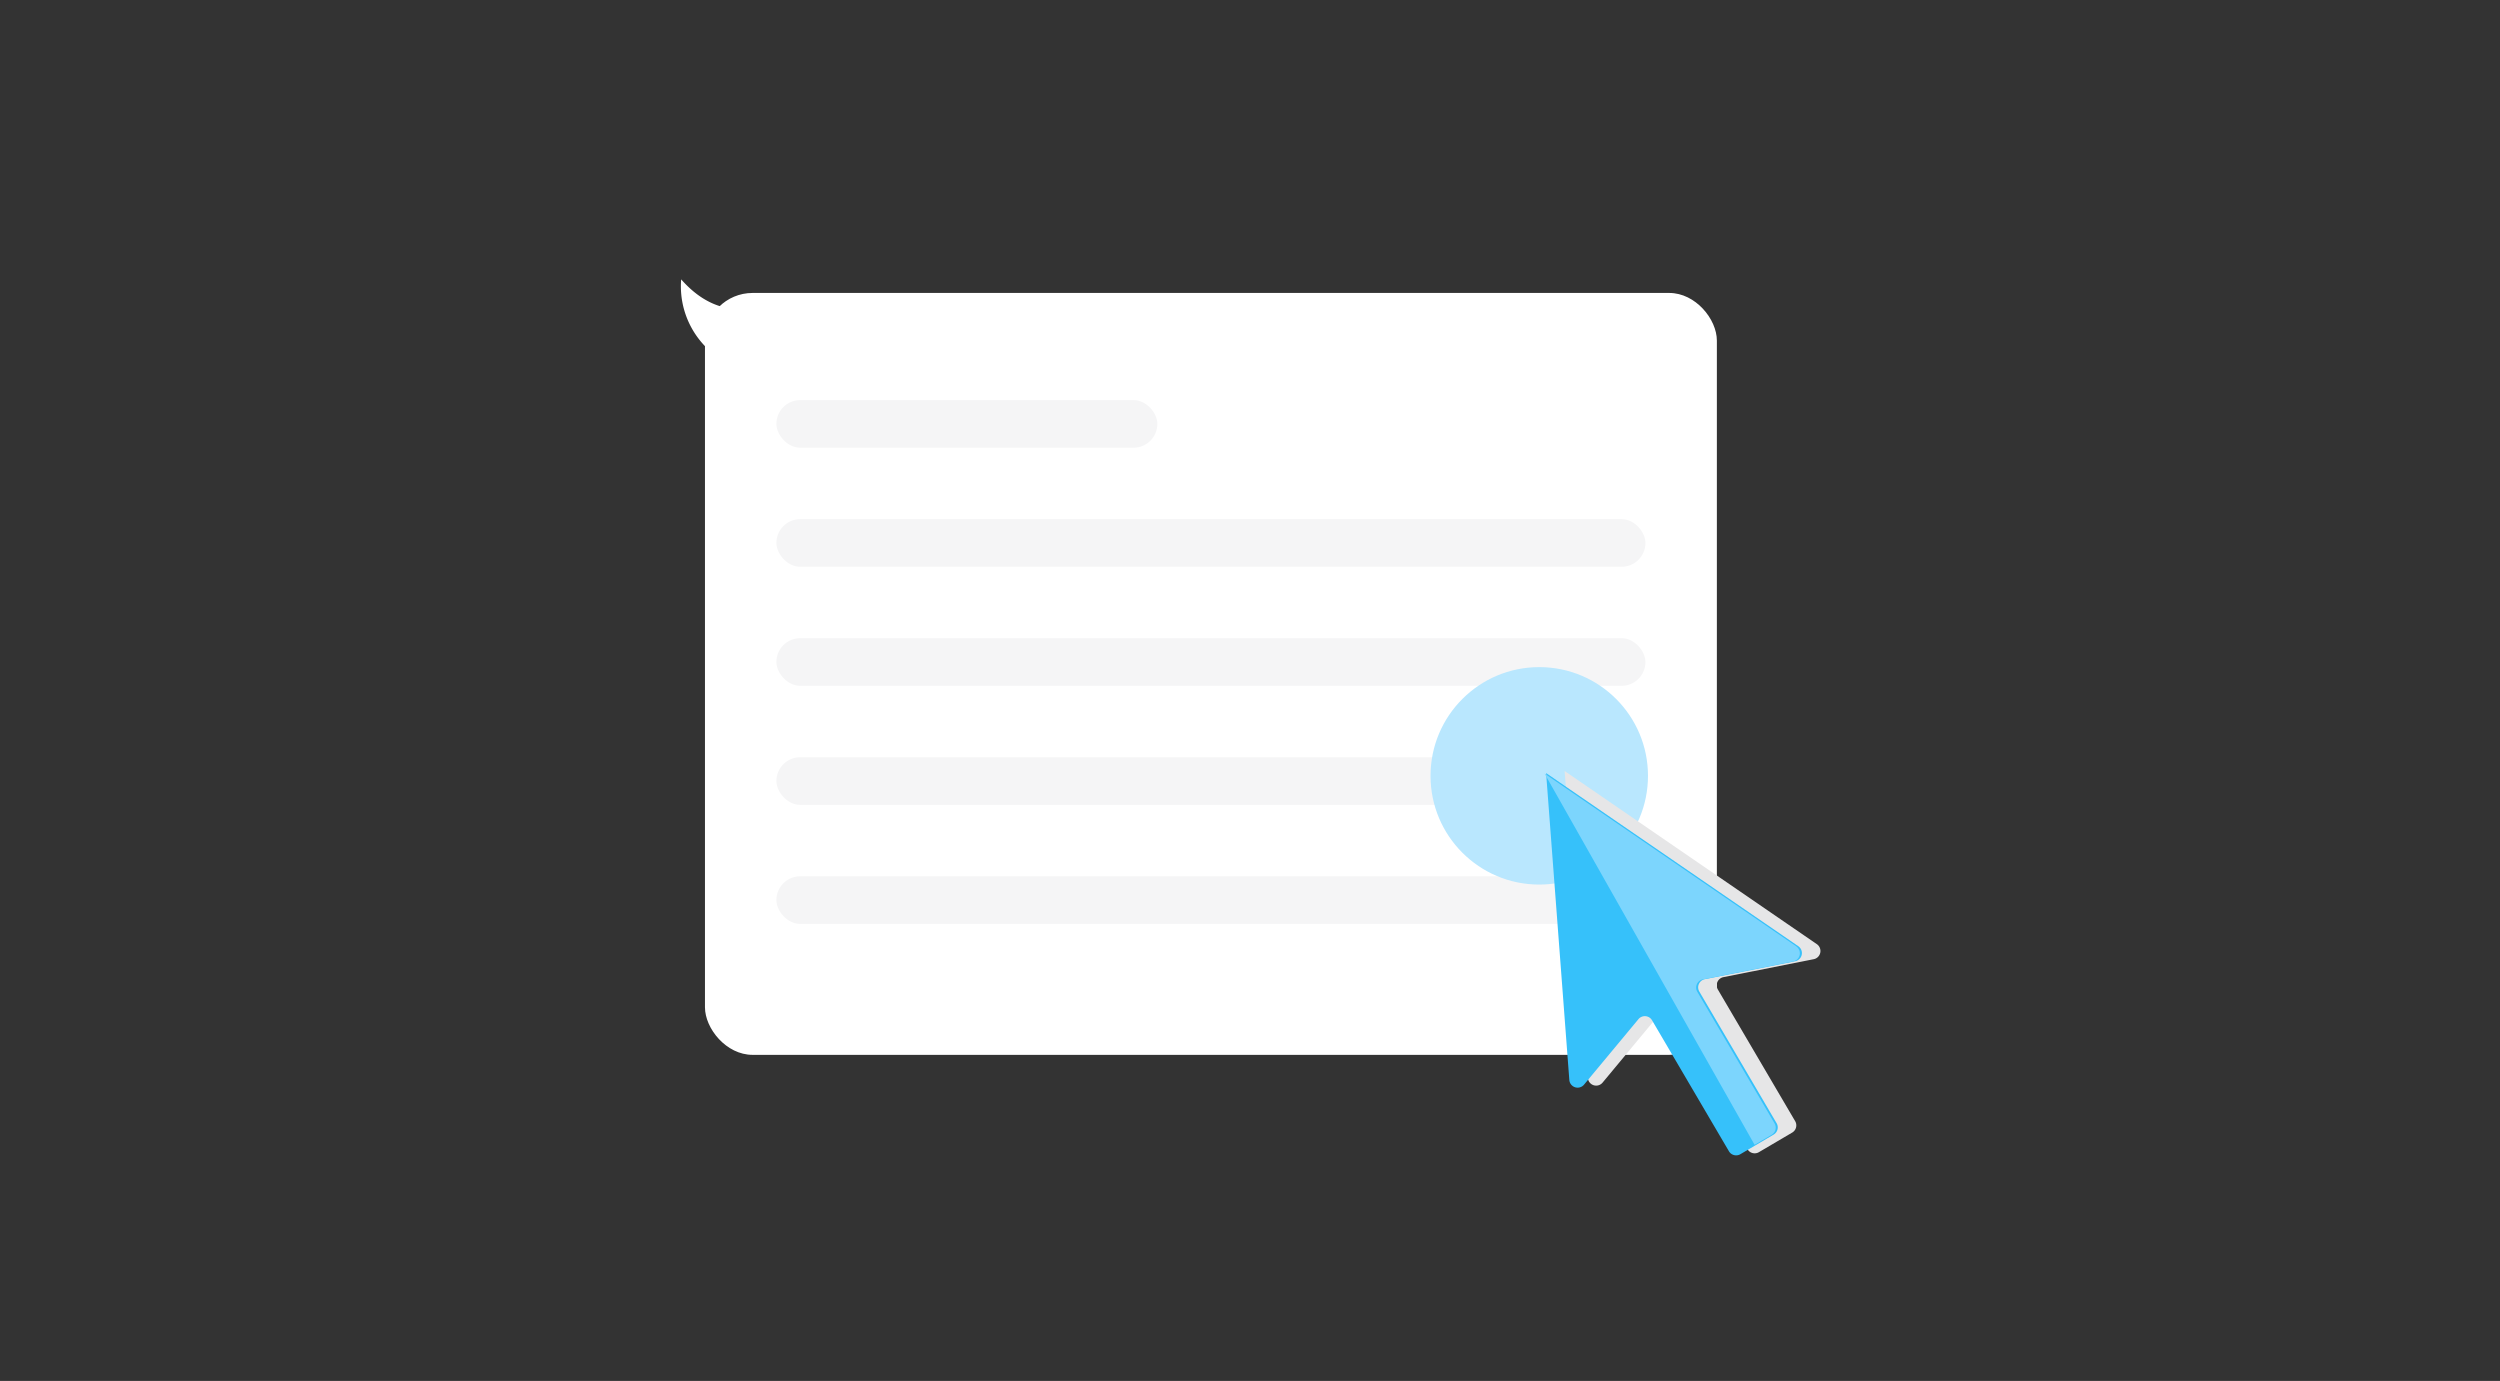
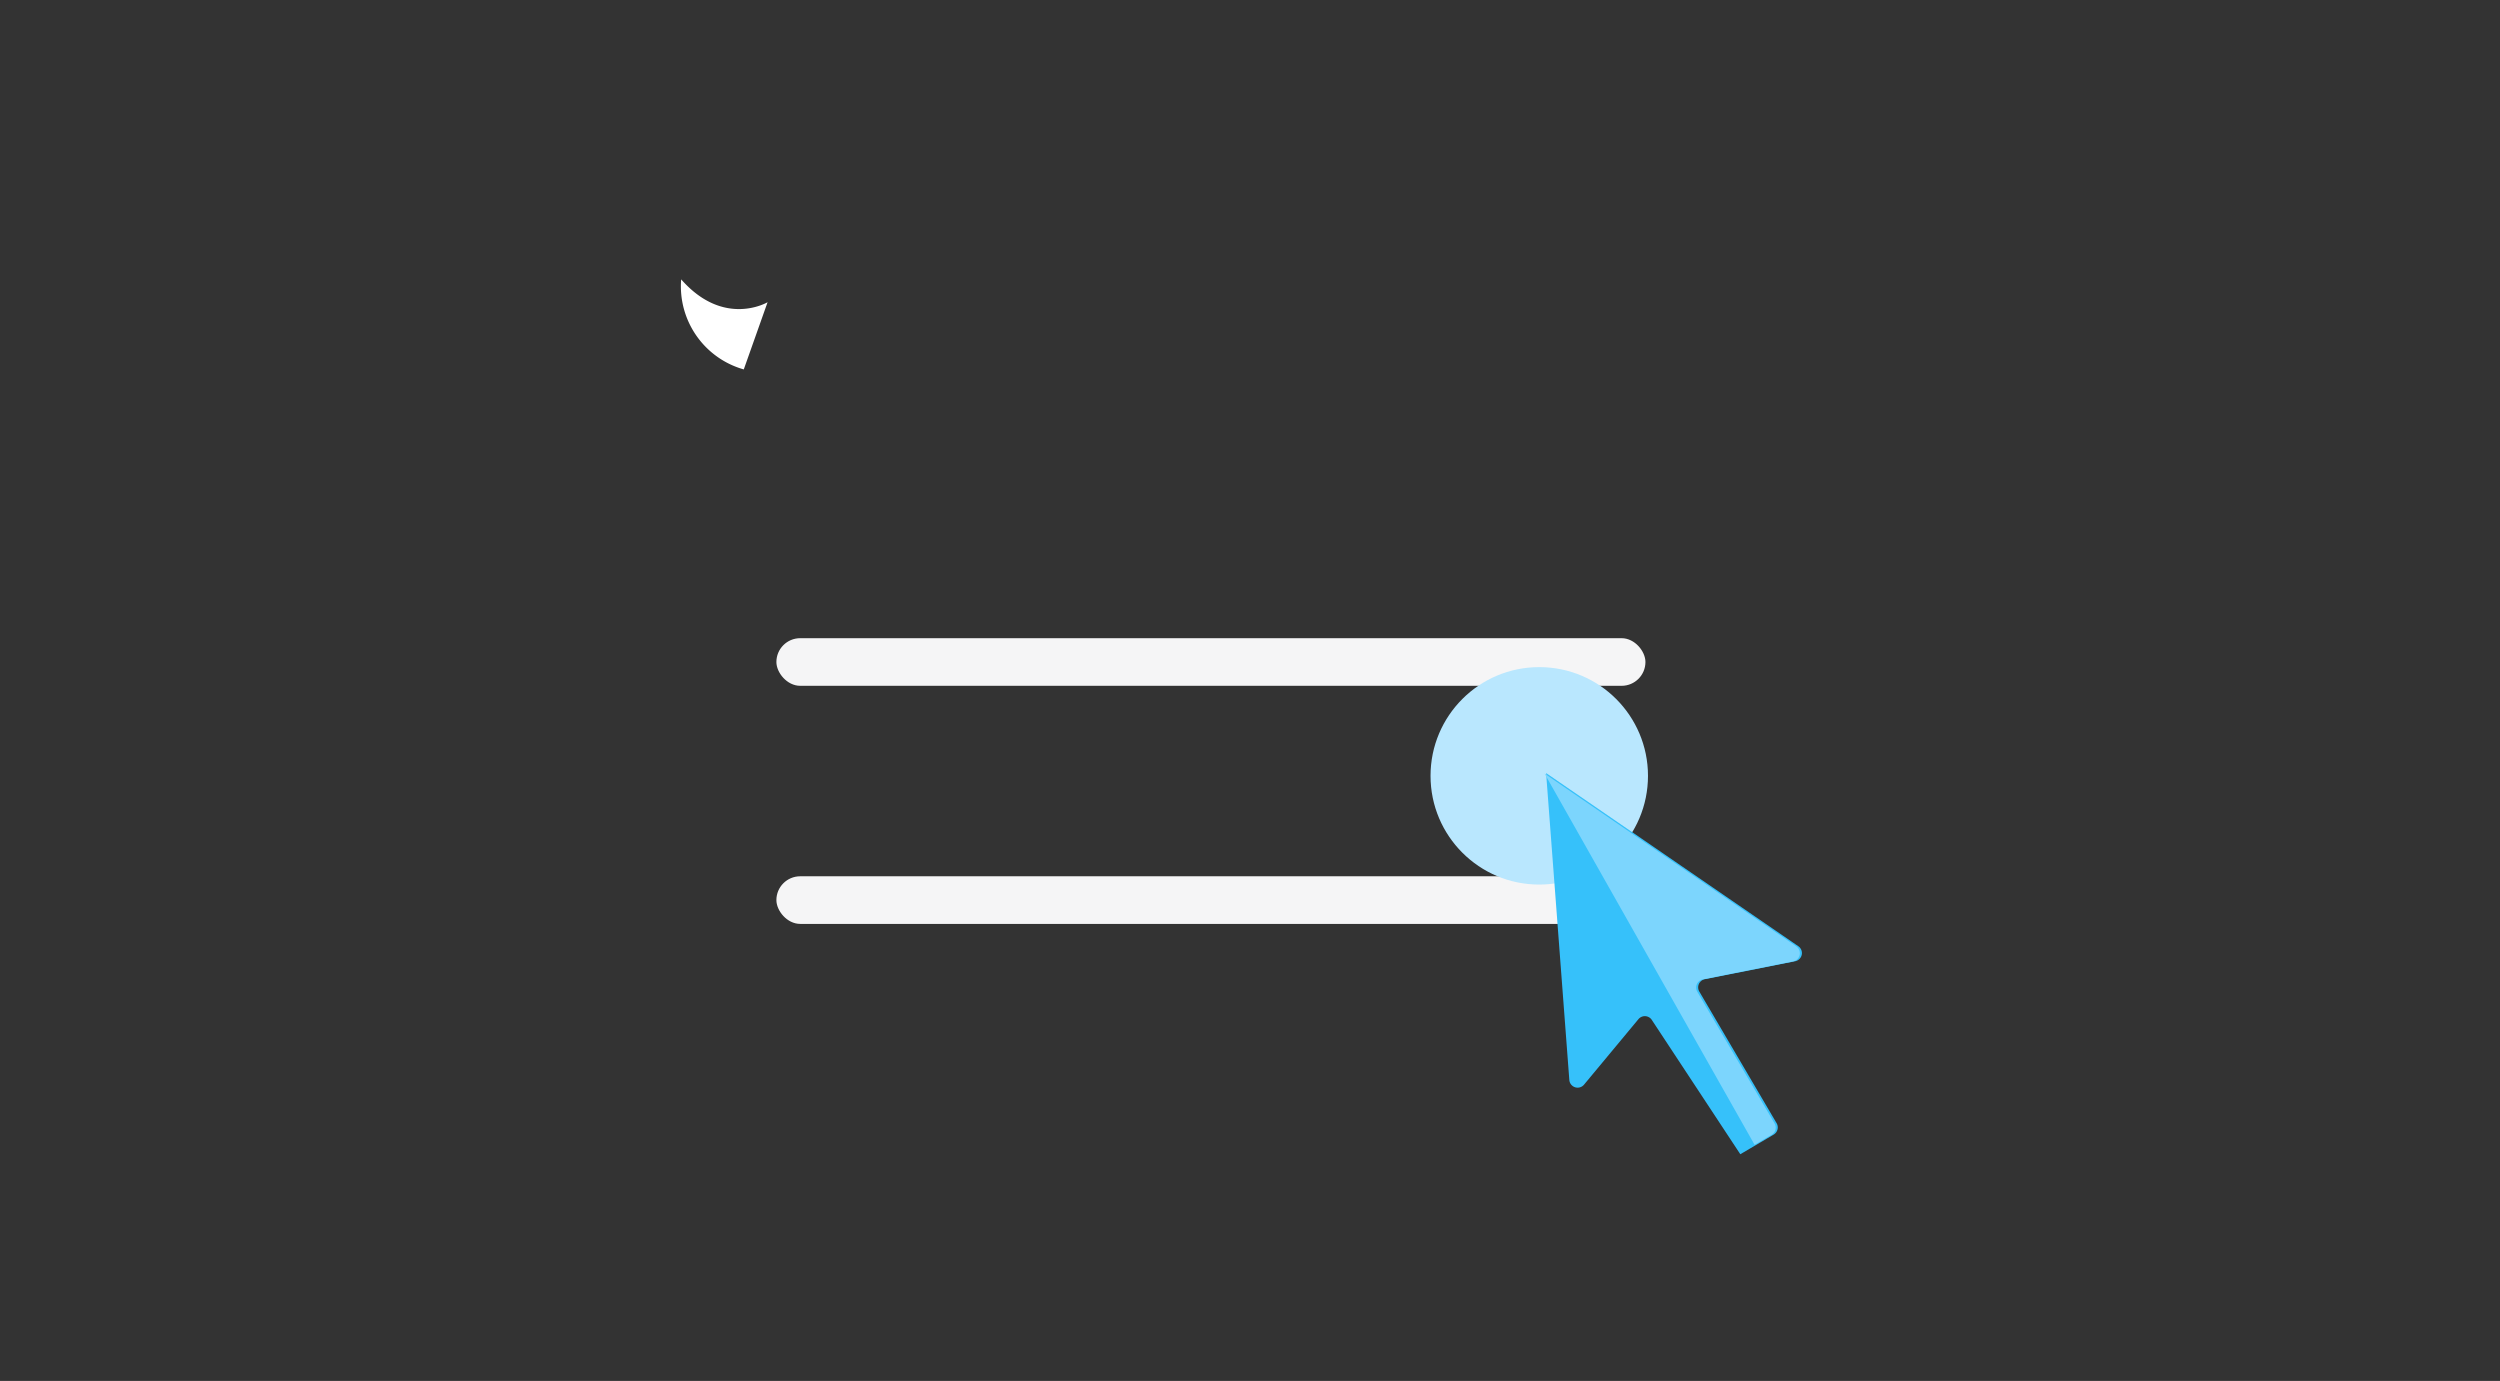
<svg xmlns="http://www.w3.org/2000/svg" width="210" height="116" viewBox="0 0 210 116">
  <rect x="0" y="0" width="210" height="116" fill="#333333" stroke="none" />
  <defs>
    <clipPath id="clip-path">
      <rect id="長方形_20453" data-name="長方形 20453" width="210" height="116" rx="8" fill="#fff" />
    </clipPath>
  </defs>
  <g id="マスクグループ_59888" data-name="マスクグループ 59888" clip-path="url(#clip-path)">
    <g id="グループ_60419" data-name="グループ 60419" transform="translate(20.085 9)">
      <g id="グループ_60418" data-name="グループ 60418" transform="translate(6.978 -2)">
        <g id="グループ_60409" data-name="グループ 60409" transform="translate(30.125 15.467)">
          <g id="グループ_60408" data-name="グループ 60408" transform="translate(2.141 1.887)">
-             <rect id="長方形_20447" data-name="長方形 20447" width="85" height="64" rx="4" transform="translate(-0.112 0.254)" fill="#fff" />
-             <rect id="長方形_20448" data-name="長方形 20448" width="32" height="4" rx="2" transform="translate(5.888 9.254)" fill="#f5f5f6" />
-             <rect id="長方形_20449" data-name="長方形 20449" width="73" height="4" rx="2" transform="translate(5.888 19.254)" fill="#f5f5f6" />
            <rect id="長方形_20450" data-name="長方形 20450" width="73" height="4" rx="2" transform="translate(5.888 29.254)" fill="#f5f5f6" />
-             <rect id="長方形_20451" data-name="長方形 20451" width="73" height="4" rx="2" transform="translate(5.888 39.254)" fill="#f5f5f6" />
            <rect id="長方形_20452" data-name="長方形 20452" width="73" height="4" rx="2" transform="translate(5.888 49.254)" fill="#f5f5f6" />
          </g>
          <path id="パス_31653" data-name="パス 31653" d="M44.1,66.278a7.256,7.256,0,0,0,5.259,7.565l2-5.647s-3.66,2.175-7.258-1.918" transform="translate(-44.07 -65.278)" fill="#fff" />
        </g>
        <g id="グループ_60417" data-name="グループ 60417" transform="translate(93.102 49.038)">
          <ellipse id="楕円形_1596" data-name="楕円形 1596" cx="9.133" cy="9.133" rx="9.133" ry="9.133" transform="translate(0 0)" fill="#b9e7fe" />
          <g id="グループ_60416" data-name="グループ 60416" transform="matrix(0.996, -0.087, 0.087, 0.996, 9.405, 8.89)">
            <g id="グループ_60415" data-name="グループ 60415" transform="translate(0 0)">
              <g id="グループ_60414" data-name="グループ 60414">
                <g id="グループ_60413" data-name="グループ 60413">
                  <g id="グループ_60412" data-name="グループ 60412" transform="translate(1.567 0)" style="mix-blend-mode: multiply;isolation: isolate">
                    <g id="グループ_60411" data-name="グループ 60411" transform="translate(0)">
                      <g id="グループ_60410" data-name="グループ 60410">
-                         <path id="パス_31654" data-name="パス 31654" d="M0,25.863.3,0,20.148,16.339a.7.7,0,0,1-.368,1.231l-7.7.844a.7.7,0,0,0-.554.992l5.51,11.589a.7.7,0,0,1-.33.929l-2.936,1.4a.7.7,0,0,1-.929-.33L7.358,21.463a.7.7,0,0,0-1.126-.191l-5.039,5.09A.7.7,0,0,1,0,25.863" fill="#e6e6e7" />
-                       </g>
+                         </g>
                    </g>
                  </g>
-                   <path id="パス_31655" data-name="パス 31655" d="M0,25.863.3,0,20.148,16.339a.7.7,0,0,1-.368,1.232l-7.7.843a.7.7,0,0,0-.554.992l5.51,11.589a.7.7,0,0,1-.331.929l-2.936,1.4a.7.7,0,0,1-.929-.33L7.358,21.463a.7.7,0,0,0-1.126-.191l-5.039,5.09A.7.7,0,0,1,0,25.863" transform="translate(0 0.035)" fill="#36c1fa" />
+                   <path id="パス_31655" data-name="パス 31655" d="M0,25.863.3,0,20.148,16.339a.7.7,0,0,1-.368,1.232l-7.7.843a.7.7,0,0,0-.554.992l5.51,11.589a.7.7,0,0,1-.331.929l-2.936,1.4L7.358,21.463a.7.7,0,0,0-1.126-.191l-5.039,5.09A.7.7,0,0,1,0,25.863" transform="translate(0 0.035)" fill="#36c1fa" />
                  <path id="パス_31656" data-name="パス 31656" d="M19.818,16.311,0,0,14.869,32.612l1.5-.715a.7.7,0,0,0,.33-.929l-5.51-11.589a.7.7,0,0,1,.554-.992l7.7-.844a.7.7,0,0,0,.367-1.231" transform="translate(0.165 0.063)" fill="#7cd5fd" />
                </g>
              </g>
            </g>
          </g>
        </g>
      </g>
    </g>
  </g>
</svg>